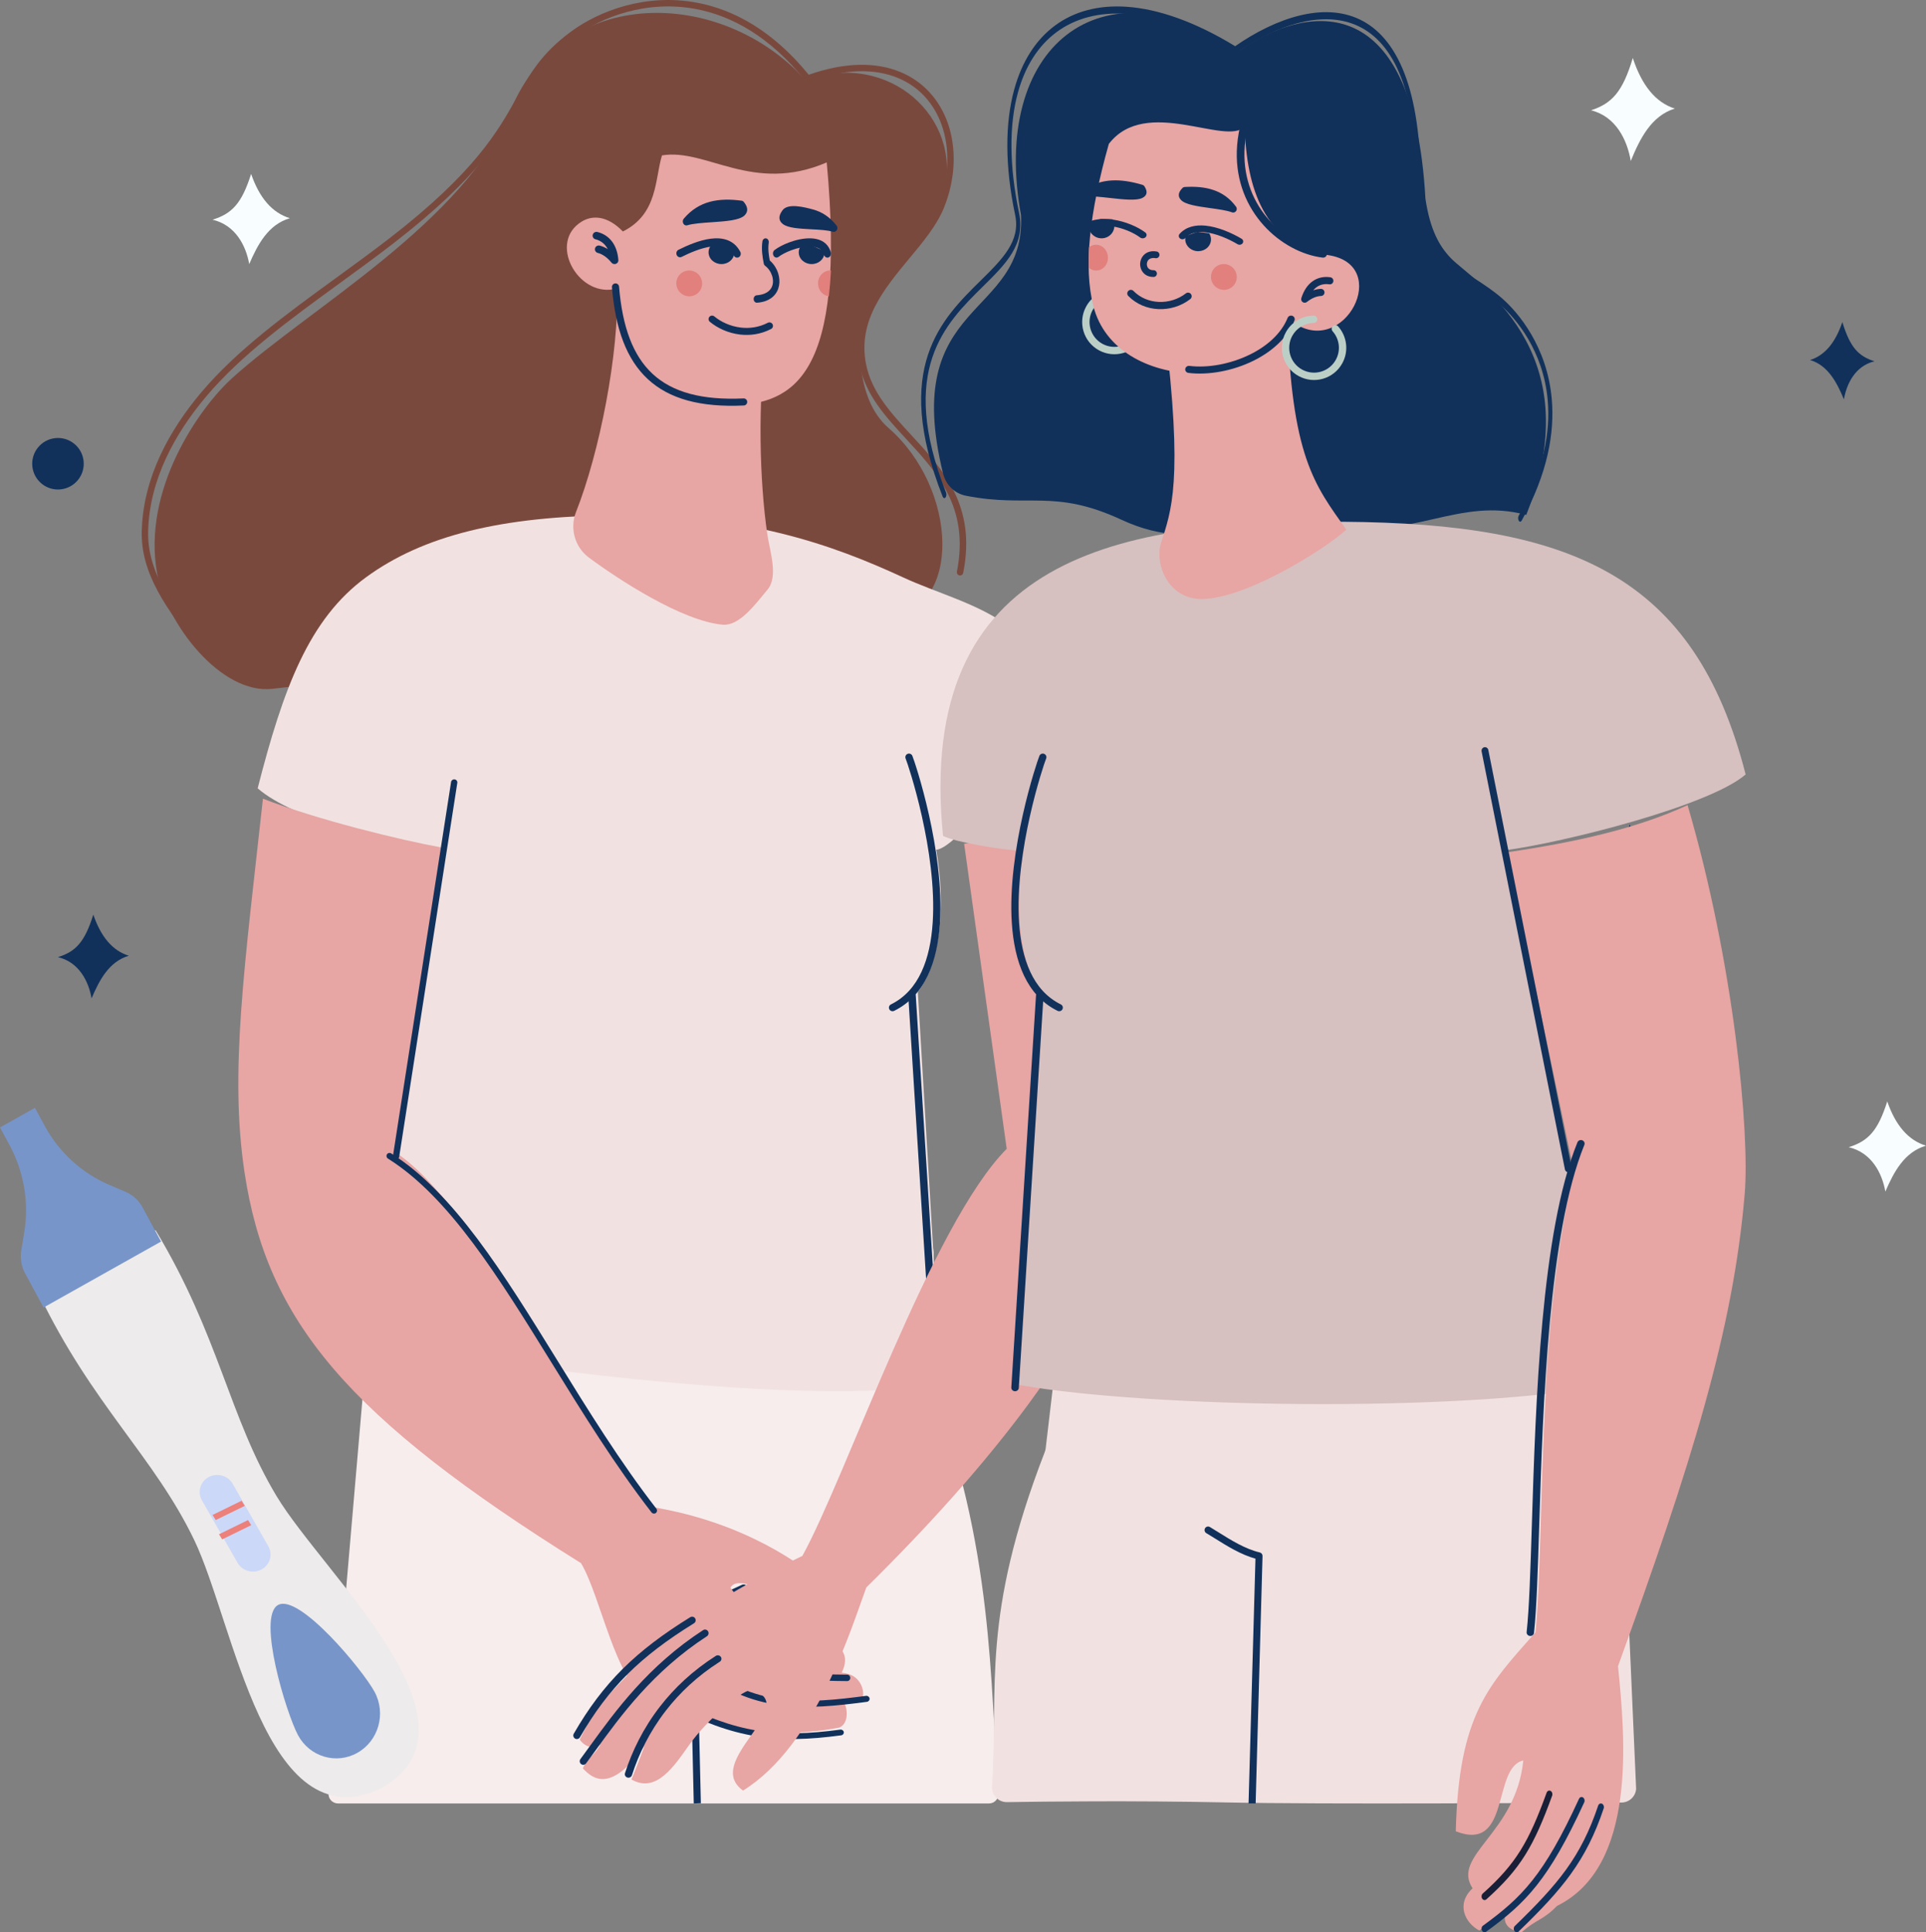
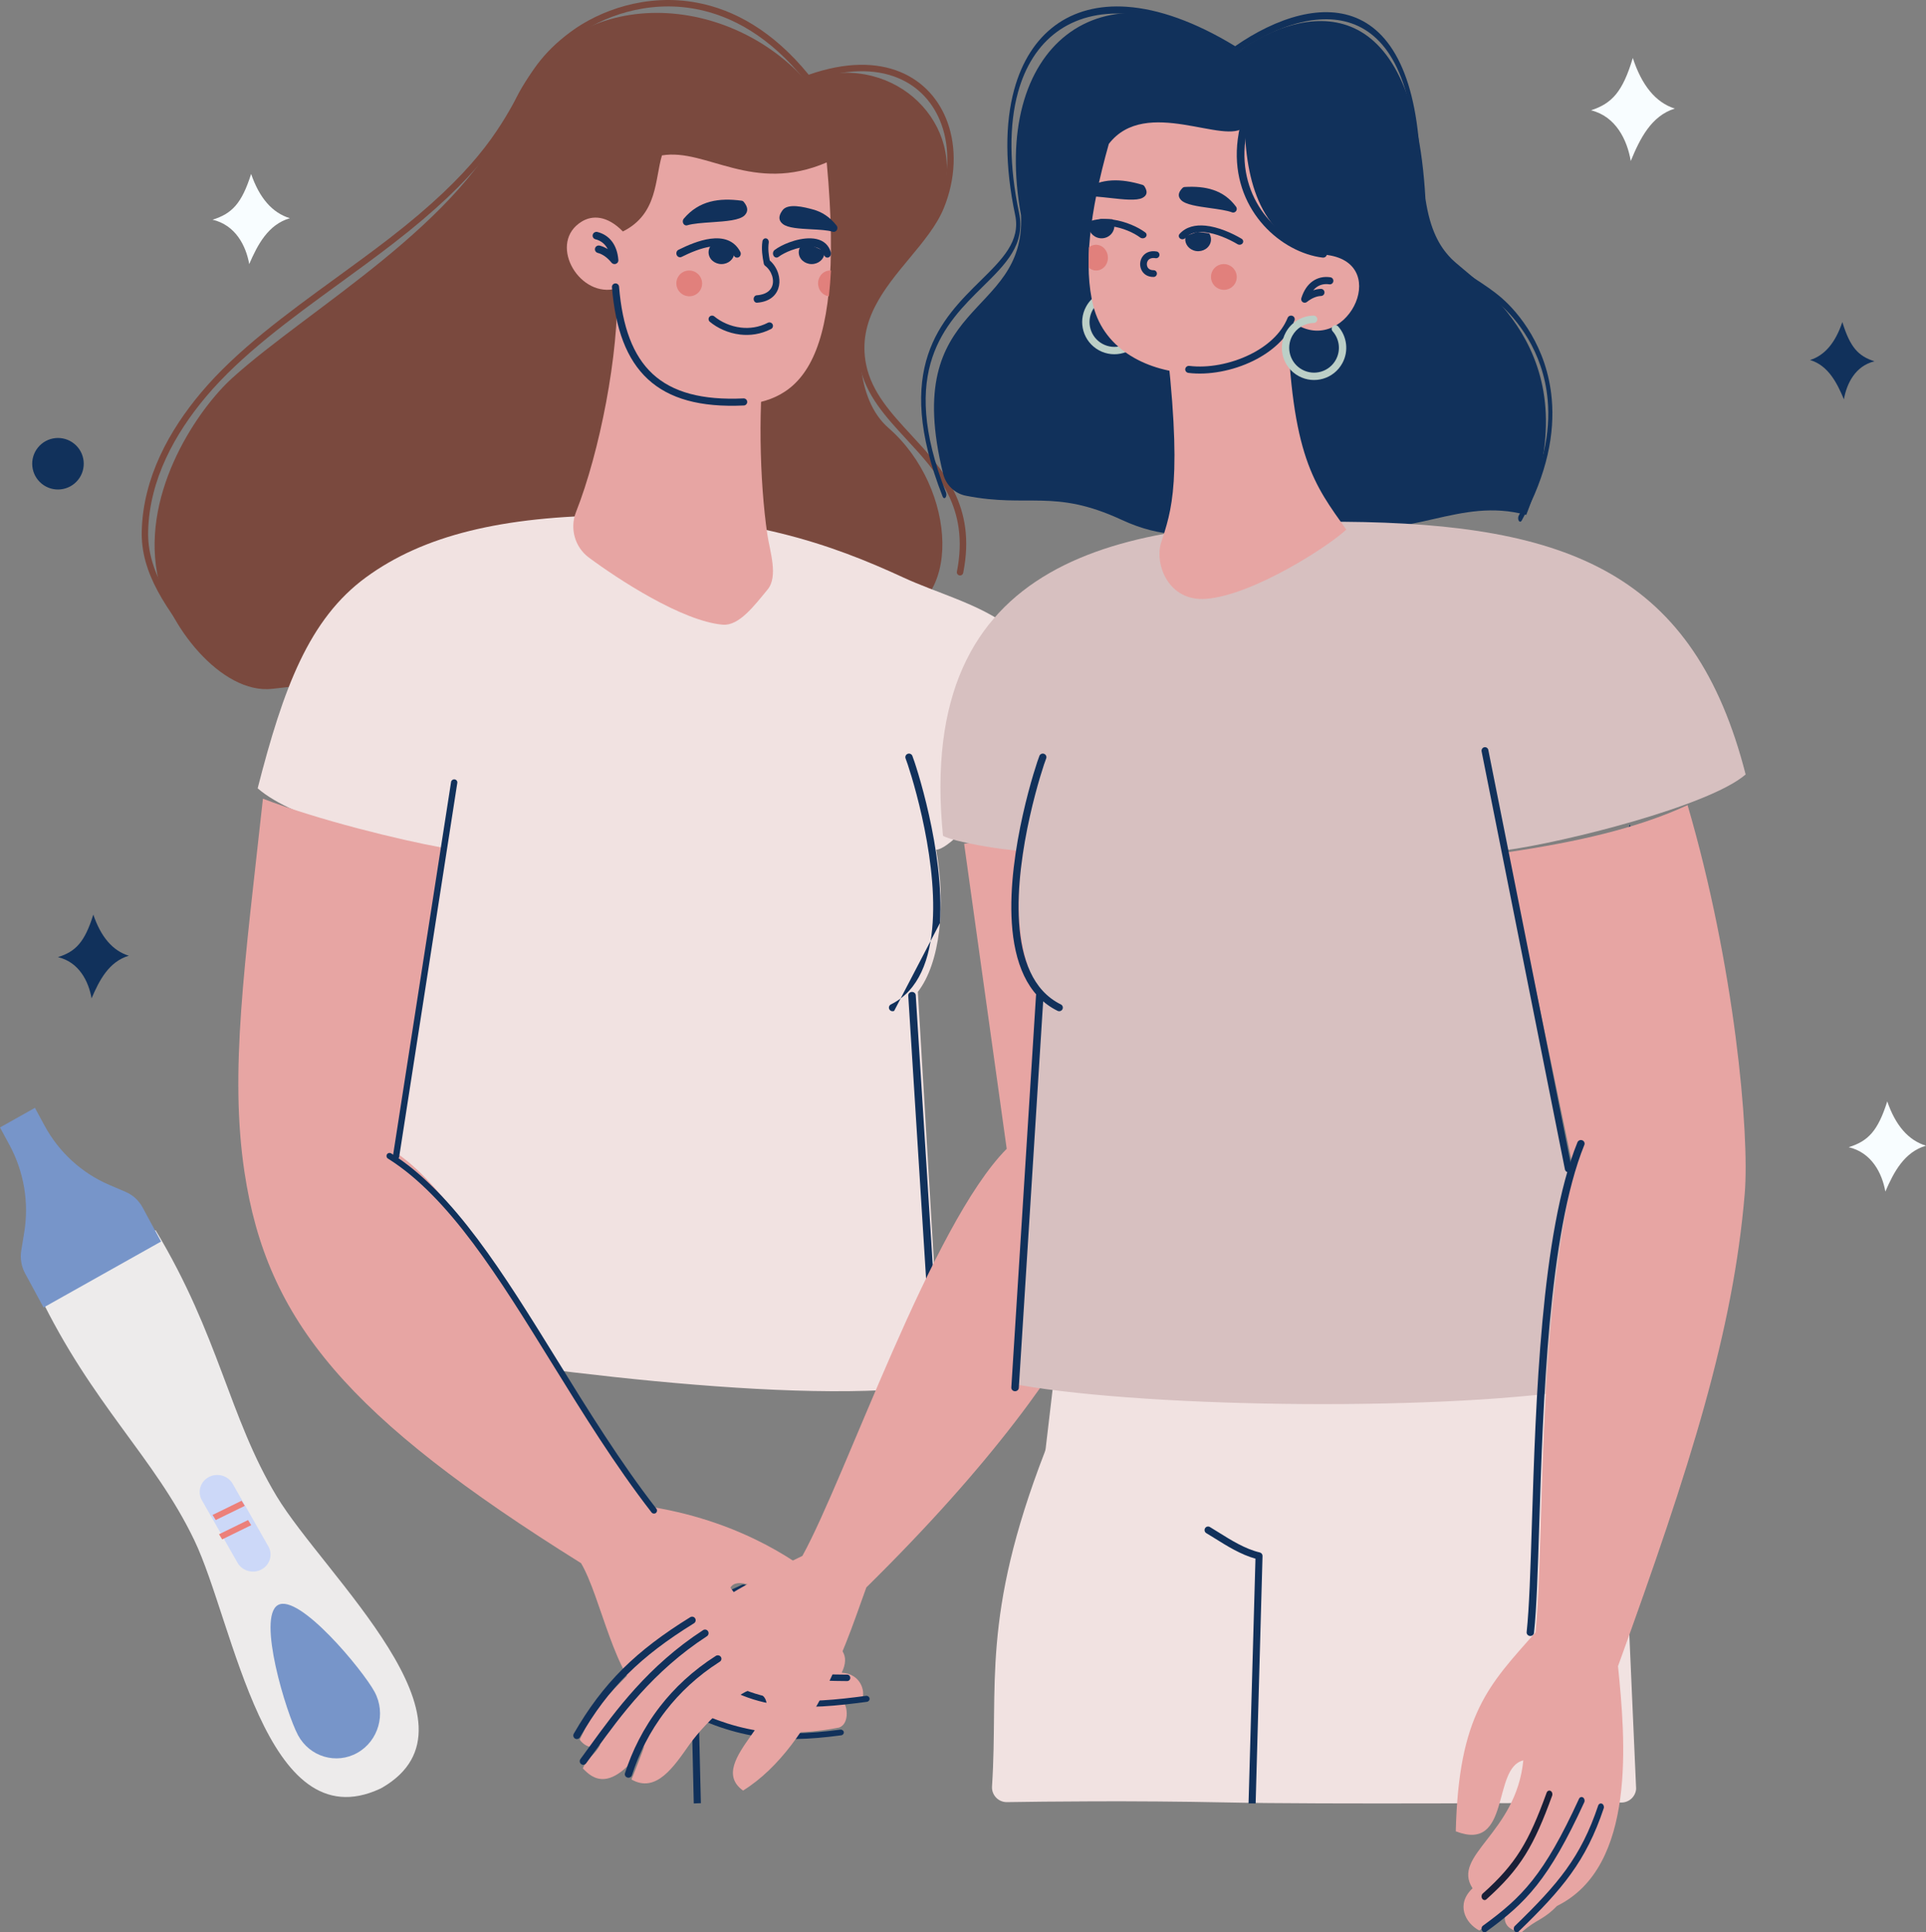
<svg xmlns="http://www.w3.org/2000/svg" xmlns:xlink="http://www.w3.org/1999/xlink" width="299px" height="300px" viewBox="0 0 299 300" version="1.1">
  <rect x="0" y="0" width="299" height="300" fill="#808080" stroke="none" />
  <defs>
    <path d="M0 0L128 0L128 102L0 102L0 0Z" id="path_1" />
    <path d="M0 0L16 0L16 21L0 21L0 0Z" id="path_2" />
    <path d="M0 0L25 0L25 31L0 31L0 0Z" id="path_3" />
    <clipPath id="mask_1">
      <use xlink:href="#path_1" />
    </clipPath>
    <clipPath id="mask_2">
      <use xlink:href="#path_2" />
    </clipPath>
    <clipPath id="mask_3">
      <use xlink:href="#path_3" />
    </clipPath>
  </defs>
  <g id="Group-156">
    <path d="M259 135.619C255.998 134.615 254.469 132.936 253.016 128C251.743 131.955 249.766 134.471 247 135.369C250.37 136.42 252.006 139.765 253.31 143C253.818 139.928 255.448 136.508 259 135.619" id="Fill-1" fill="#11315B" fill-rule="evenodd" stroke="none" />
    <path d="M125.032 12.403C111.91 -2.037 87.345 -2.265 79.368 16.913C72.033 34.549 48.132 47.775 36.066 58.68C30.88 63.366 22.059 76.052 24.382 88.958C25.8 96.842 34.332 107.894 42.321 106.942L137.713 96.044C149.578 94.632 148.66 75.805 137.959 66.467C135.364 64.201 134.035 60.735 133.613 56.566C133.13 51.8 134.339 48.88 136.054 45.562C137.718 42.345 144.76 36.684 146.536 29.776C149.465 18.389 138.072 7.763 125.032 12.403" id="Fill-3" fill="#7A493E" fill-rule="evenodd" stroke="none" />
    <g id="Group-7" transform="translate(22 0)">
      <path d="M0 0L128 0L128 102L0 102L0 0Z" id="Clip-6" fill="none" fill-rule="evenodd" stroke="none" />
      <g clip-path="url(#mask_1)">
        <path d="M10.397 101.182C10.572 101.396 10.54 101.711 10.327 101.887C10.114 102.062 9.799 102.03 9.624 101.816C3.593 94.421 -0.171 88.905 0.006 82.392C0.231 74.126 4.29 66.814 9.205 60.966C14.745 54.374 22.456 48.763 30.189 43.136C32.977 41.106 35.768 39.075 38.425 37.024C51.751 26.735 55.34 20.302 58.231 15.121C60.306 11.402 62.029 8.314 66.624 4.919C71.004 1.682 78.264 -1.079 86.212 0.418C91.915 1.493 97.968 4.755 103.549 11.603C109.331 9.575 114.089 9.67 117.718 11.153C119.529 11.893 121.06 12.979 122.298 14.321C123.531 15.659 124.469 17.248 125.1 18.998C126.525 22.952 126.381 27.735 124.53 32.292C123.435 34.988 121.347 37.502 119.181 40.11C115.276 44.811 111.109 49.827 112.452 56.566C113.31 60.874 116.336 64.152 119.47 67.545C124.408 72.895 129.605 78.523 127.532 88.942C127.479 89.213 127.216 89.389 126.945 89.335C126.675 89.281 126.499 89.018 126.553 88.746C128.527 78.823 123.509 73.388 118.739 68.222C115.507 64.721 112.385 61.339 111.473 56.762C110.037 49.559 114.363 44.351 118.416 39.471C120.529 36.928 122.565 34.476 123.605 31.916C125.363 27.587 125.506 23.062 124.164 19.334C123.577 17.709 122.708 16.234 121.568 14.998C120.431 13.765 119.018 12.764 117.343 12.08C113.862 10.659 109.245 10.603 103.579 12.651C103.379 12.736 103.138 12.682 102.995 12.504C97.521 5.68 91.596 2.449 86.028 1.4C78.395 -0.037 71.422 2.615 67.213 5.725C62.796 8.989 61.12 11.993 59.102 15.61C56.166 20.869 52.524 27.398 39.033 37.814C36.321 39.909 33.546 41.928 30.775 43.945C23.086 49.541 15.419 55.121 9.966 61.608C5.175 67.309 1.219 74.416 1.001 82.415C0.83 88.702 4.534 93.993 10.397 101.182" id="Fill-5" fill="#7A493E" fill-rule="evenodd" stroke="none" />
      </g>
    </g>
-     <path d="M51.005 278.414L56.356 216.209C61.06 185.11 93.219 130.486 139.033 182.602C145.368 189.809 141.822 174.538 144.938 194.439L144.155 213.876C154.407 240.203 153.646 261.561 154.995 278.423C155.063 279.275 154.391 280 153.529 280L52.474 280C51.611 280 50.932 279.267 51.005 278.414" id="Fill-8" fill="#F7EDED" fill-rule="evenodd" stroke="none" />
    <path d="M108.812 279.956C108.812 279.956 108.146 279.982 107.703 280L107 249.412C106.998 249.208 107.181 249.038 107.426 248.997L107.426 248.997C109.683 248.619 111.938 247.565 113.807 246.69C114.323 246.447 114.813 246.219 115.185 246.054C115.446 245.94 115.779 246.012 115.928 246.217C116.077 246.422 115.987 246.68 115.725 246.796C115.244 247.008 114.818 247.208 114.37 247.418C112.543 248.272 110.363 249.292 108.089 249.748L108.802 279.808L108.812 279.956Z" id="Fill-10" fill="#11315B" fill-rule="evenodd" stroke="none" />
    <path d="M145.341 131.927C148.781 131.812 161.138 114.829 162.848 113.892C164.629 96.025 150.375 94.352 140.241 89.662C129.05 84.483 115.908 79.85 95.547 80.004C77.894 80.137 65.7 83.138 56.831 89.623C47.962 96.107 43.977 106.858 40 122.392C45.678 127.311 59.789 130.628 68.838 131.833L58.7 188.334L56.797 208.429C78.581 212.129 124.867 218.581 146.12 214.905L142.49 153.996C145.985 149.472 146.868 140.558 145.341 131.927" id="Fill-12" fill="#F1E2E1" fill-rule="evenodd" stroke="none" />
-     <path d="M138.817 156.941C138.538 157.079 138.198 156.967 138.06 156.69C137.92 156.414 138.034 156.078 138.313 155.941C142.69 153.784 144.426 148.851 144.794 143.241C145.515 132.245 141.007 118.753 140.594 117.773C140.474 117.488 140.61 117.161 140.898 117.042C141.186 116.925 141.516 117.06 141.635 117.344C142.058 118.344 146.655 132.103 145.921 143.312C145.528 149.289 143.628 154.57 138.817 156.941" id="Fill-14" fill="#11315B" fill-rule="evenodd" stroke="none" />
+     <path d="M138.817 156.941C138.538 157.079 138.198 156.967 138.06 156.69C137.92 156.414 138.034 156.078 138.313 155.941C142.69 153.784 144.426 148.851 144.794 143.241C145.515 132.245 141.007 118.753 140.594 117.773C140.474 117.488 140.61 117.161 140.898 117.042C141.186 116.925 141.516 117.06 141.635 117.344C142.058 118.344 146.655 132.103 145.921 143.312" id="Fill-14" fill="#11315B" fill-rule="evenodd" stroke="none" />
    <path d="M141.001 154.585C140.982 154.28 141.227 154.019 141.548 154.001C141.869 153.983 142.145 154.215 142.164 154.52L145.999 215.415C146.018 215.719 145.773 215.981 145.452 215.999C145.131 216.017 144.856 215.784 144.837 215.479L141.001 154.585Z" id="Fill-16" fill="#11315B" fill-rule="evenodd" stroke="none" />
    <path d="M130.664 259.697C133.415 254.18 124.756 253.865 120.241 252.019C117.608 250.964 115.231 249.108 113.393 246.49C115.549 243.027 126.417 253.94 127.737 245.75C124.73 243.155 115.806 236.388 101.276 233.983C88.411 219.175 74.276 187.405 61.35 178.881L68.529 131.574C62.182 130.429 49.404 127.316 40.819 124C37.956 150.089 35.617 166.43 37.956 181.994C41.444 205.189 54.021 220.096 90.202 242.692C93.285 247.882 95.421 260.654 100.518 263.897C106.927 267.201 118.283 270.563 130.271 268.217C131.834 267.632 131.551 265.124 131.069 264.476C131.098 264.273 133.704 264.081 133.89 263.628C134.276 262.692 133.748 259.9 130.664 259.697" id="Fill-18" fill="#E7A5A3" fill-rule="evenodd" stroke="none" />
    <path d="M112.164 254.876C111.967 254.696 111.944 254.381 112.114 254.173C112.284 253.965 112.582 253.941 112.78 254.121C115.336 256.45 117.419 257.907 120.142 258.783C122.888 259.668 126.31 259.974 131.53 259.999C131.792 260.001 132.002 260.227 132 260.504C131.998 260.78 131.784 261.002 131.523 261C126.21 260.974 122.711 260.656 119.868 259.741C117 258.818 114.823 257.3 112.164 254.876" id="Fill-20" fill="#11315B" fill-rule="evenodd" stroke="none" />
    <path d="M108.16 258.818C107.961 258.645 107.945 258.348 108.125 258.155C108.305 257.963 108.612 257.947 108.811 258.121C112.847 261.643 116.943 263.24 121.167 263.805C125.425 264.375 129.836 263.903 134.45 263.292C134.715 263.257 134.96 263.437 134.995 263.693C135.032 263.949 134.846 264.185 134.581 264.221C129.893 264.841 125.407 265.32 121.035 264.735C116.629 264.146 112.361 262.483 108.16 258.818" id="Fill-22" fill="#11315B" fill-rule="evenodd" stroke="none" />
    <path d="M104.245 264.837C104.015 264.717 103.932 264.444 104.061 264.228C104.19 264.013 104.482 263.936 104.712 264.057C109.516 266.573 113.498 268.023 117.499 268.677C121.499 269.332 125.539 269.195 130.455 268.536C130.717 268.502 130.958 268.672 130.995 268.917C131.032 269.162 130.85 269.388 130.588 269.422C125.577 270.094 121.448 270.232 117.334 269.558C113.222 268.885 109.145 267.404 104.245 264.837" id="Fill-24" fill="#11315B" fill-rule="evenodd" stroke="none" />
    <path d="M70.027 121.403C70.068 121.144 70.318 120.966 70.584 121.006C70.852 121.045 71.035 121.288 70.994 121.547L61.973 179.597C61.932 179.856 61.682 180.034 61.415 179.994C61.148 179.955 60.965 179.712 61.006 179.453L70.027 121.403Z" id="Fill-26" fill="#11315B" fill-rule="evenodd" stroke="none" />
    <path d="M60.223 179.876C60.001 179.737 59.933 179.445 60.072 179.223C60.21 179.001 60.503 178.933 60.725 179.072C70.403 185.138 78.165 197.695 86.48 211.143C91.284 218.915 96.274 226.986 101.901 234.238C102.061 234.444 102.023 234.741 101.817 234.901C101.61 235.061 101.313 235.023 101.153 234.816C95.484 227.51 90.485 219.424 85.672 211.639C77.419 198.288 69.713 185.823 60.223 179.876" id="Fill-28" fill="#11315B" fill-rule="evenodd" stroke="none" />
    <path d="M90 270.063C91.26 267.508 92.379 265.383 94.322 263.309C102.558 254.518 109.38 248.783 124.565 241.566C131.36 229.256 144.611 190.104 156.285 178.363L149.675 131.008C157.926 129.847 175.155 123.358 174.963 129.833C182.062 152.165 185.864 149.593 180.411 172.101C176.786 187.067 173.407 208.107 134.494 246.462C132.159 252.724 126.722 270.925 115.356 278C109.021 273.453 124.369 265.1 116.925 262.386C115.631 261.913 109.801 266.941 106.998 270.9C104.68 274.172 101.89 278.495 98.027 276.273C98.246 275.814 99.524 272.561 100.053 271.064C94.811 278.463 92.014 276.184 90.482 274.55C91.195 272.857 92.497 272.353 93.206 270.821C91.954 271.856 90.441 270.851 90 270.063" id="Fill-30" fill="#E7A5A3" fill-rule="evenodd" stroke="none" />
    <path d="M97.499 275.458C97.506 275.462 97.514 275.466 97.521 275.47C97.476 275.564 97.465 275.57 97.499 275.458" id="Fill-32" fill="#E79067" fill-rule="evenodd" stroke="none" />
    <path d="M109.745 254.038C110.001 253.872 110.077 253.524 109.915 253.261C109.752 252.999 109.413 252.921 109.157 253.087C100.612 258.641 95.526 265.65 91.608 271.051C91.066 271.799 90.545 272.517 90.111 273.101C89.929 273.347 89.975 273.699 90.217 273.886C90.457 274.073 90.801 274.025 90.983 273.778C91.516 273.059 91.993 272.403 92.488 271.719C96.351 266.395 101.366 259.484 109.745 254.038" id="Fill-34" fill="#11315B" fill-rule="evenodd" stroke="none" />
    <path d="M111.747 257.99C112.007 257.825 112.078 257.49 111.906 257.242C111.734 256.994 111.384 256.925 111.124 257.09C107.513 259.391 104.671 262.094 102.457 264.954C99.853 268.319 98.118 271.9 97.025 275.302C96.934 275.587 97.101 275.888 97.398 275.976C97.696 276.064 98.011 275.903 98.103 275.619C99.163 272.322 100.842 268.853 103.363 265.597C105.503 262.831 108.253 260.217 111.747 257.99" id="Fill-36" fill="#11315B" fill-rule="evenodd" stroke="none" />
    <path d="M107.737 252.025C107.997 251.864 108.078 251.523 107.917 251.262C107.757 251.003 107.417 250.922 107.157 251.083C102.943 253.687 99.56 256.234 96.662 259.117C93.76 262.003 91.346 265.223 89.073 269.17C88.922 269.435 89.013 269.774 89.277 269.927C89.541 270.079 89.879 269.987 90.031 269.722C92.251 265.865 94.608 262.72 97.441 259.903C100.278 257.082 103.597 254.584 107.737 252.025" id="Fill-38" fill="#11315B" fill-rule="evenodd" stroke="none" />
    <path d="M192.507 7.792C170.816 -6.624 153.722 7.344 158.511 33.421C159.208 49.633 139.672 46.278 146.419 73.566C146.842 75.274 148.202 76.621 149.94 76.964C159.682 78.89 163.615 75.831 174.13 80.707C186.761 86.564 193.523 79.04 207.178 81.623C219.122 83.882 226.516 77.116 236.937 79.945C247.214 54.165 228.615 43.609 225.231 40.077C223.446 38.215 222.014 35.682 221.291 30.855C219.39 -3.136 201.841 1.299 192.507 7.792" id="Fill-40" fill="#11315B" fill-rule="evenodd" stroke="none" />
    <path d="M235.77 80.066C235.648 80.285 235.653 80.635 235.779 80.846C235.906 81.057 236.108 81.051 236.23 80.83C240.291 73.469 241.355 67.157 240.903 61.978C240.186 53.755 235.648 48.48 233.211 46.339C231.856 45.149 230.393 44.195 228.954 43.257C224.623 40.434 220.502 37.748 220.55 29.128C220.594 21.386 219.657 15.621 218.048 11.435C216.343 7.003 213.893 4.351 211.057 3.004C208.247 1.669 205.061 1.621 201.851 2.388C198.364 3.222 194.845 5.018 191.751 7.172C185.48 3.351 179.808 1.392 174.937 1.053C170.516 0.746 166.752 1.774 163.794 3.958C160.806 6.164 158.638 9.547 157.443 13.925C156.021 19.134 155.986 25.727 157.598 33.388C158.451 37.441 155.608 40.241 152.25 43.55C146.164 49.546 138.48 57.116 146.341 77.099C146.44 77.351 146.637 77.417 146.783 77.246C146.928 77.075 146.965 76.733 146.867 76.48C139.395 57.485 146.744 50.245 152.565 44.509C156.177 40.952 159.233 37.941 158.196 33.011C156.647 25.644 156.67 19.341 158.02 14.395C159.146 10.27 161.202 7.071 164.045 4.973C166.917 2.853 170.589 1.855 174.913 2.155C179.75 2.492 185.397 4.453 191.653 8.283L191.653 8.283C191.723 8.326 191.803 8.326 191.877 8.274C194.956 6.115 198.465 4.311 201.937 3.482C205.071 2.732 208.171 2.776 210.891 4.067C213.584 5.347 215.906 7.856 217.517 12.045C219.059 16.055 219.956 21.616 219.914 29.12C219.861 38.51 224.186 41.329 228.73 44.291C230.154 45.218 231.6 46.161 232.925 47.325C235.257 49.373 239.598 54.399 240.273 62.139C240.697 67.011 239.669 72.998 235.77 80.066" id="Fill-42" fill="#11315B" fill-rule="evenodd" stroke="none" />
    <path d="M251.729 279.857C252.929 279.848 253.917 278.921 254 277.728L251.265 215.679C252.583 178.502 210.999 129.456 165.098 181.876C158.752 189.125 166.512 195.899 163.389 215.916L162.336 224.869C162.314 225.056 162.267 225.243 162.199 225.419C152.247 251.194 155.03 261.653 154.005 277.355C153.918 278.688 154.987 279.817 156.329 279.795C161.879 279.704 175.829 279.536 190.362 279.841C205.169 280.153 242.437 279.921 251.729 279.857" id="Fill-44" fill="#F1E2E1" fill-rule="evenodd" stroke="none" />
    <path d="M193.818 280C193.818 280 194.486 279.97 194.931 280L196 241.575C196.005 241.31 195.822 241.086 195.577 241.029L195.577 241.028C193.315 240.501 191.065 239.092 189.198 237.923C188.683 237.601 188.194 237.294 187.823 237.076C187.562 236.922 187.227 237.01 187.075 237.274C186.922 237.538 187.01 237.877 187.271 238.031C187.753 238.316 188.177 238.581 188.625 238.862C190.448 240.003 192.625 241.366 194.903 241.995L193.83 280L193.818 280Z" id="Fill-46" fill="#11315B" fill-rule="evenodd" stroke="none" />
    <path d="M158.891 132.11C155.458 131.995 148.102 130.706 146.394 129.77C142.06 86.204 174.152 80.749 208.575 81.008C243.804 81.274 263.062 89.196 271 120.239C265.334 125.154 242.698 130.811 233.669 132.015L245.341 188.471L247.239 215.433C225.504 219.131 179.319 218.694 158.114 215.021L161.736 154.161C158.248 149.64 157.368 140.733 158.891 132.11" id="Fill-48" fill="#D7C0C0" fill-rule="evenodd" stroke="none" />
    <path d="M164.183 156.941C164.462 157.079 164.802 156.967 164.94 156.69C165.08 156.414 164.966 156.078 164.687 155.941C160.31 153.784 158.574 148.851 158.206 143.241C157.485 132.245 161.993 118.753 162.406 117.773C162.526 117.488 162.39 117.161 162.103 117.042C161.814 116.925 161.484 117.06 161.365 117.344C160.942 118.344 156.345 132.103 157.079 143.312C157.472 149.289 159.372 154.57 164.183 156.941" id="Fill-50" fill="#11315B" fill-rule="evenodd" stroke="none" />
    <path d="M161.999 154.585C162.018 154.28 161.773 154.019 161.452 154.001C161.131 153.983 160.855 154.215 160.836 154.52L157.001 215.415C156.982 215.719 157.227 215.981 157.548 215.999C157.869 216.017 158.144 215.784 158.163 215.479L161.999 154.585Z" id="Fill-52" fill="#11315B" fill-rule="evenodd" stroke="none" />
    <path d="M199.834 48.918C197.484 45.134 180.409 47.614 180.781 50.639C183.761 74.892 181.799 79.36 180.245 84.304C179.227 87.539 181.348 93.433 187.236 92.975C194.554 92.405 206.319 84.769 209 82.22C204.063 75.252 200.442 70.903 199.834 48.918" id="Fill-54" fill="#E7A5A3" fill-rule="evenodd" stroke="none" />
    <path d="M172.94 46.141C173.256 46.138 173.508 45.879 173.504 45.564C173.5 45.248 173.242 44.996 172.927 45C172.023 45.013 171.161 45.268 170.417 45.716C169.674 46.164 169.046 46.809 168.613 47.601C167.289 50.024 168.18 53.061 170.602 54.386C171.813 55.048 173.177 55.157 174.404 54.797C175.632 54.438 176.724 53.609 177.386 52.397C177.897 51.462 178.081 50.43 177.968 49.438C177.853 48.426 177.432 47.456 176.737 46.675C176.526 46.439 176.165 46.418 175.929 46.628C175.693 46.838 175.671 47.2 175.882 47.436C176.418 48.039 176.743 48.785 176.832 49.563C176.919 50.333 176.777 51.13 176.383 51.851C175.873 52.785 175.032 53.424 174.086 53.701C173.138 53.979 172.084 53.895 171.149 53.384C169.28 52.361 168.594 50.018 169.616 48.147C169.948 47.54 170.433 47.044 171.008 46.696C171.584 46.349 172.249 46.151 172.94 46.141" id="Fill-56" fill="#BCCFC7" fill-rule="evenodd" stroke="none" />
    <path d="M200.599 49.936C208.664 55.889 216.298 41.019 206.092 39.595C196.264 37.983 193.483 29.107 193.235 19.655C190.348 22.747 177.891 14.851 172.138 22.342C169.093 33.15 168.211 41.483 169.724 47.481C173.226 61.371 197.212 60.788 200.599 49.936" id="Fill-58" fill="#E7A5A3" fill-rule="evenodd" stroke="none" />
    <path d="M205.334 39.996C205.659 40.034 205.955 39.808 205.996 39.49C206.035 39.172 205.804 38.883 205.478 38.843C205.127 38.8 204.759 38.735 204.378 38.647C201.434 37.973 198.38 36.062 196.206 33.169C194.027 30.268 192.738 26.38 193.333 21.756C193.418 21.103 193.543 20.422 193.712 19.715C193.787 19.401 193.588 19.088 193.268 19.015C192.947 18.943 192.628 19.137 192.553 19.451C192.379 20.175 192.248 20.897 192.155 21.614C191.517 26.566 192.905 30.739 195.246 33.857C197.594 36.982 200.906 39.048 204.107 39.781C204.506 39.873 204.916 39.944 205.334 39.996" id="Fill-60" fill="#11315B" fill-rule="evenodd" stroke="none" />
    <path d="M169.056 38.397C169.003 39.49 168.988 40.54 169.01 41.547C169.159 41.679 169.329 41.788 169.518 41.867C170.467 42.262 171.526 41.747 171.882 40.715C172.239 39.685 171.759 38.528 170.809 38.133C170.198 37.878 169.541 38.002 169.056 38.397" id="Fill-62" fill="#E1807C" fill-rule="evenodd" stroke="none" />
    <path d="M190.703 41.133C189.669 40.738 188.516 41.253 188.128 42.284C187.74 43.316 188.263 44.472 189.297 44.867C190.33 45.262 191.483 44.747 191.871 43.716C192.26 42.685 191.737 41.529 190.703 41.133" id="Fill-64" fill="#E1807C" fill-rule="evenodd" stroke="none" />
    <path d="M179.395 40.083C179.678 40.13 179.945 39.937 179.993 39.65C180.04 39.363 179.848 39.092 179.566 39.044C178.491 38.861 177.742 39.267 177.338 39.88C177.144 40.172 177.033 40.508 177.007 40.849C176.979 41.187 177.035 41.534 177.175 41.849C177.466 42.508 178.104 43.015 179.09 43C179.376 42.996 179.605 42.758 179.602 42.468C179.599 42.178 179.364 41.946 179.077 41.949C178.572 41.957 178.257 41.724 178.123 41.42C178.057 41.271 178.031 41.101 178.044 40.931C178.057 40.764 178.109 40.601 178.2 40.465C178.395 40.169 178.791 39.98 179.395 40.083" id="Fill-66" fill="#11315B" fill-rule="evenodd" stroke="none" />
    <path d="M168.251 29.525C169.601 28.561 171.047 28.105 172.583 28.016C174.095 27.929 175.679 28.199 177.34 28.691C177.498 28.737 177.621 28.839 177.689 28.964C178.221 29.809 178.04 30.362 177.376 30.714C176.466 31.198 174.414 30.97 172.362 30.742C170.947 30.584 169.532 30.427 168.652 30.505C168.324 30.534 168.033 30.315 168.003 30.017C167.982 29.817 168.083 29.633 168.251 29.525" id="Fill-68" fill="#11315B" fill-rule="evenodd" stroke="none" />
-     <path d="M184.785 46.433C185.028 46.242 185.072 45.891 184.882 45.647C184.691 45.404 184.339 45.361 184.096 45.551C182.899 46.484 181.366 46.946 179.857 46.872C178.431 46.803 177.029 46.253 175.96 45.168C175.743 44.947 175.388 44.944 175.168 45.161C174.947 45.378 174.944 45.733 175.161 45.953C176.44 47.251 178.109 47.909 179.804 47.991C181.574 48.077 183.374 47.533 184.785 46.433" id="Fill-70" fill="#11315B" fill-rule="evenodd" stroke="none" />
    <path d="M183.551 29.212C183.645 29.108 183.777 29.04 183.926 29.032C185.541 28.936 187.034 29.045 188.37 29.499C189.724 29.959 190.901 30.765 191.861 32.057C191.991 32.209 192.038 32.426 191.966 32.628C191.861 32.922 191.542 33.073 191.254 32.965C190.475 32.67 189.169 32.489 187.863 32.307C185.959 32.042 184.056 31.778 183.366 31.071C182.858 30.551 182.842 29.945 183.551 29.212" id="Fill-72" fill="#11315B" fill-rule="evenodd" stroke="none" />
    <path d="M192.129 37.916C192.388 38.071 192.737 38.005 192.908 37.77C193.078 37.535 193.006 37.22 192.746 37.065C191.267 36.185 189.115 35.226 187.134 35.035C185.586 34.887 184.134 35.193 183.126 36.316C182.93 36.535 182.967 36.856 183.208 37.034C183.449 37.211 183.804 37.178 184 36.959C184.725 36.151 185.824 35.936 187.015 36.05C188.796 36.221 190.764 37.104 192.129 37.916" id="Fill-74" fill="#11315B" fill-rule="evenodd" stroke="none" />
    <path d="M185.856 36L184.077 36.648C183.792 37.566 184.323 38.536 185.297 38.878C186.331 39.241 187.484 38.768 187.872 37.82C188.087 37.297 188.029 36.711 187.715 36.228L185.856 36Z" id="Fill-76" fill="#11315B" fill-rule="evenodd" stroke="none" />
    <path d="M176.998 36.873C177.251 37.061 177.634 37.038 177.852 36.819C178.071 36.601 178.044 36.272 177.791 36.083C176.649 35.229 174.752 34.385 172.803 34.102C171.228 33.873 169.604 34.003 168.272 34.767C167.993 34.926 167.916 35.251 168.101 35.491C168.286 35.731 168.662 35.798 168.941 35.638C169.986 35.04 171.304 34.944 172.603 35.133C174.328 35.382 175.997 36.123 176.998 36.873" id="Fill-78" fill="#11315B" fill-rule="evenodd" stroke="none" />
    <path d="M170.881 34L169.076 34.498C168.792 35.474 169.323 36.506 170.297 36.87C171.331 37.257 172.484 36.753 172.872 35.745C173.086 35.188 173.029 34.565 172.716 34.051L170.881 34Z" id="Fill-80" fill="#11315B" fill-rule="evenodd" stroke="none" />
    <path d="M206.371 44.143C206.671 44.187 206.951 43.978 206.994 43.675C207.038 43.373 206.831 43.092 206.531 43.048C205.547 42.9 204.569 43.086 203.734 43.696C203.015 44.221 202.416 45.057 202.033 46.261C201.971 46.434 201.995 46.633 202.116 46.788C202.302 47.028 202.646 47.071 202.885 46.883C203.277 46.574 203.658 46.348 204.024 46.196C204.397 46.042 204.754 45.964 205.089 45.953C205.392 45.944 205.63 45.689 205.62 45.384C205.61 45.08 205.357 44.84 205.055 44.85C204.671 44.863 204.274 44.935 203.867 45.077C204.026 44.885 204.198 44.724 204.378 44.592C204.963 44.165 205.661 44.036 206.371 44.143" id="Fill-82" fill="#11315B" fill-rule="evenodd" stroke="none" />
    <path d="M200.962 49.746C201.075 49.464 200.929 49.146 200.635 49.037C200.341 48.928 200.011 49.068 199.897 49.35C198.903 51.812 196.683 53.748 194.049 55.043C191.041 56.524 187.512 57.165 184.642 56.808C184.33 56.771 184.044 56.983 184.005 57.284C183.965 57.584 184.186 57.858 184.499 57.896C187.583 58.279 191.361 57.597 194.568 56.019C197.433 54.609 199.857 52.481 200.962 49.746" id="Fill-84" fill="#11315B" fill-rule="evenodd" stroke="none" />
    <path d="M203.94 50.141C204.256 50.138 204.508 49.879 204.504 49.564C204.5 49.248 204.242 48.996 203.927 49C203.023 49.013 202.161 49.268 201.417 49.716C200.674 50.164 200.046 50.809 199.613 51.601C198.289 54.024 199.18 57.061 201.602 58.386C202.813 59.048 204.177 59.157 205.404 58.797C206.632 58.438 207.724 57.609 208.386 56.397C208.897 55.462 209.081 54.43 208.968 53.438C208.853 52.426 208.432 51.456 207.737 50.675C207.526 50.439 207.164 50.418 206.929 50.628C206.693 50.838 206.671 51.2 206.882 51.436C207.418 52.039 207.743 52.786 207.832 53.564C207.919 54.333 207.777 55.13 207.383 55.851C206.873 56.785 206.032 57.424 205.086 57.701C204.138 57.979 203.084 57.895 202.149 57.384C200.28 56.362 199.594 54.018 200.616 52.147C200.948 51.54 201.433 51.044 202.008 50.697C202.584 50.349 203.249 50.151 203.94 50.141" id="Fill-86" fill="#BCCFC7" fill-rule="evenodd" stroke="none" />
    <path d="M228.608 293.173C225.257 288.044 235.354 284.697 236.485 273.317C231.586 274.44 234.622 287.674 226 284.326C226.45 266.041 231.207 261.574 238.382 253.426C239.86 237.628 238.427 209.15 244.293 181.717L233.979 132.325C244.66 130.744 254.038 128.664 261.986 125C269.256 149.826 271.644 175.971 270.857 185.336C269.067 206.624 262.52 227.429 251.185 258.69C252.334 269.991 254.11 289.805 241.719 295.909C239.464 298.208 238.588 297.902 236.229 300C234.056 299.711 233.124 298.445 233.859 296.805C232.429 298.012 231.256 298.47 229.658 299.728C227.451 298.573 225.973 295.634 228.608 293.173" id="Fill-88" fill="#E7A5A3" fill-rule="evenodd" stroke="none" />
    <g id="Group-92" transform="translate(230 279)">
      <path d="M0 0L16 0L16 21L0 21L0 0Z" id="Clip-91" fill="none" fill-rule="evenodd" stroke="none" />
      <g clip-path="url(#mask_2)">
        <path d="M15.945 0.819C16.066 0.555 15.982 0.22 15.757 0.071C15.532 -0.078 15.251 0.015 15.13 0.279C12.403 6.217 10.188 10.043 7.899 12.932C5.618 15.811 3.25 17.773 0.217 19.981C-3.28631e-05 20.137 -0.065 20.474 0.071 20.734C0.207 20.994 0.493 21.078 0.708 20.922C3.806 18.667 6.229 16.658 8.579 13.691C10.921 10.735 13.178 6.842 15.945 0.819" id="Fill-90" fill="#11315B" fill-rule="evenodd" stroke="none" />
      </g>
    </g>
    <path d="M240.962 278.789C241.064 278.509 240.955 278.178 240.719 278.051C240.483 277.923 240.209 278.046 240.107 278.326C238.718 282.148 237.528 284.914 236.043 287.293C234.56 289.669 232.771 291.679 230.182 293.993C229.979 294.175 229.94 294.524 230.096 294.772C230.251 295.021 230.544 295.074 230.747 294.892C233.408 292.513 235.252 290.439 236.791 287.973C238.327 285.513 239.546 282.683 240.962 278.789" id="Fill-93" fill="#191F37" fill-rule="evenodd" stroke="none" />
    <path d="M248.968 280.756C249.061 280.477 248.944 280.157 248.705 280.042C248.467 279.926 248.197 280.058 248.104 280.338C246.767 284.324 245.212 287.368 243.161 290.219C241.096 293.088 238.523 295.773 235.165 299.029C234.969 299.219 234.944 299.563 235.11 299.798C235.274 300.032 235.567 300.068 235.762 299.878C239.161 296.583 241.769 293.86 243.873 290.935C245.99 287.994 247.593 284.858 248.968 280.756" id="Fill-95" fill="#11315B" fill-rule="evenodd" stroke="none" />
    <path d="M231.055 116.443C230.996 116.144 230.715 115.95 230.427 116.011C230.138 116.072 229.952 116.365 230.011 116.664L242.945 181.557C243.004 181.856 243.285 182.05 243.573 181.989C243.862 181.928 244.048 181.635 243.989 181.336L231.055 116.443Z" id="Fill-97" fill="#11315B" fill-rule="evenodd" stroke="none" />
    <path d="M237.003 253.392C236.971 253.695 237.201 253.966 237.517 253.997C237.832 254.028 238.115 253.807 238.147 253.504C238.552 249.745 238.741 243.731 238.965 236.586C239.55 217.916 240.378 191.497 245.961 177.75C246.075 177.466 245.928 177.147 245.633 177.037C245.337 176.927 245.004 177.069 244.889 177.353C239.234 191.273 238.404 217.805 237.816 236.556C237.593 243.669 237.406 249.658 237.003 253.392" id="Fill-99" fill="#11315B" fill-rule="evenodd" stroke="none" />
    <path d="M247 17.126C250.253 16.056 251.908 14.265 253.483 9C254.862 13.219 257.004 15.902 260 16.86C256.35 17.982 254.578 21.549 253.165 25C252.614 21.723 250.848 18.074 247 17.126" id="Fill-101" fill="#F8FDFF" fill-rule="evenodd" stroke="none" />
    <path d="M291 56.095C288.498 55.292 287.225 53.949 286.013 50C284.952 53.164 283.305 55.176 281 55.895C283.808 56.736 285.171 59.412 286.258 62C286.681 59.543 288.04 56.806 291 56.095" id="Fill-103" fill="#11315B" fill-rule="evenodd" stroke="none" />
    <path d="M33 34.111C36.002 33.174 37.531 31.607 38.984 27C40.258 30.692 42.234 33.039 45 33.878C41.63 34.859 39.995 37.981 38.691 41C38.182 38.133 36.552 34.941 33 34.111" id="Fill-105" fill="#F8FDFF" fill-rule="evenodd" stroke="none" />
    <path d="M287 178.111C290.002 177.174 291.531 175.607 292.984 171C294.258 174.692 296.234 177.04 299 177.878C295.63 178.859 293.994 181.981 292.691 185C292.182 182.133 290.552 178.941 287 178.111" id="Fill-107" fill="#F8FDFF" fill-rule="evenodd" stroke="none" />
    <path d="M5.882 69.495C7.266 67.773 9.784 67.498 11.506 68.882C13.228 70.265 13.502 72.783 12.118 74.505C10.734 76.227 8.217 76.502 6.495 75.118C4.773 73.734 4.498 71.217 5.882 69.495" id="Fill-109" fill="#11315B" fill-rule="evenodd" stroke="none" />
    <path d="M9 148.603C11.752 147.733 13.153 146.278 14.486 142C15.653 145.428 17.464 147.608 20 148.386C16.91 149.297 15.411 152.197 14.217 155C13.751 152.338 12.256 149.373 9 148.603" id="Fill-111" fill="#11315B" fill-rule="evenodd" stroke="none" />
    <path d="M24.158 191L6 200.827C14.313 218.13 23.944 226.181 30.149 239.097C36.355 252.013 41.142 285.996 59.006 277.716L59.337 277.542C76.341 267.67 50.337 244.579 42.938 232.284C35.539 219.988 34.069 207.471 24.158 191" id="Fill-113" fill="#EDEBEB" fill-rule="evenodd" stroke="none" />
    <g id="Group-117" transform="translate(0 172)">
      <path d="M0 0L25 0L25 31L0 31L0 0Z" id="Clip-116" fill="none" fill-rule="evenodd" stroke="none" />
      <g clip-path="url(#mask_3)">
        <path d="M6.914 2.756L5.424 0L-7.70917e-05 3.046L1.49 5.802C3.723 9.933 4.523 14.71 3.759 19.362L3.303 22.144C3.102 23.365 3.312 24.62 3.898 25.705L6.762 31L25 20.759L22.138 15.464C21.551 14.379 20.622 13.527 19.501 13.047L16.951 11.955C12.684 10.128 9.148 6.887 6.914 2.756" id="Fill-115" fill="#7795C9" fill-rule="evenodd" stroke="none" />
      </g>
    </g>
    <path d="M32.411 229.326L32.411 229.326C31.095 230.027 30.613 231.64 31.337 232.912L36.88 242.636C37.605 243.907 39.274 244.375 40.589 243.674C41.905 242.973 42.388 241.36 41.663 240.089L36.12 230.364C35.395 229.092 33.727 228.625 32.411 229.326" id="Fill-118" fill="#CCD8F8" fill-rule="evenodd" stroke="none" />
    <path d="M38 233.794L33.492 236L33 235.206L37.508 233L38 233.794Z" id="Fill-120" fill="#EC807A" fill-rule="evenodd" stroke="none" />
    <path d="M39 236.794L34.492 239L34 238.206L38.508 236L39 236.794Z" id="Fill-122" fill="#EC807A" fill-rule="evenodd" stroke="none" />
    <path d="M12 186.806L9.783 188L2 174.194L4.217 173L12 186.806Z" id="Fill-124" fill="#7795C9" fill-rule="evenodd" stroke="none" />
    <path d="M58.156 262.684C56.347 259.318 46.437 247.34 43.154 249.194C39.87 251.048 44.456 266.033 46.265 269.399C48.075 272.764 52.203 273.989 55.486 272.135C58.77 270.28 59.965 266.049 58.156 262.684" id="Fill-126" fill="#7795C9" fill-rule="evenodd" stroke="none" />
    <path d="M118.908 53.096C116.488 50.731 100.537 41.696 95.804 44.552C96.125 54.895 93.061 70.3 89.427 79.481C88.422 82.02 89.233 84.942 91.421 86.567C95.947 89.928 105.87 96.421 112.182 96.988C114.734 97.218 117.114 94.007 119.16 91.534C120.867 89.47 119.507 85.602 119.12 82.946C117.905 74.595 117.624 62.54 118.908 53.096" id="Fill-128" fill="#E7A5A3" fill-rule="evenodd" stroke="none" />
    <path d="M102.766 24.128C101.647 27.831 102.143 33.213 96.701 35.938C94.245 33.421 91.948 33.405 90.325 34.391C85.07 37.581 89.598 45.924 95.234 44.91C96.23 57.532 102.51 63.506 113.866 62.967C122.972 62.533 131.455 58.767 128.345 25.217C116.851 30.149 109.642 22.971 102.766 24.128" id="Fill-130" fill="#E7A5A3" fill-rule="evenodd" stroke="none" />
    <path d="M115.425 61.857C115.729 61.843 115.986 62.079 115.999 62.382C116.013 62.685 115.777 62.942 115.472 62.955C108.74 63.269 103.898 61.933 100.584 58.875C97.275 55.821 95.535 51.085 95.002 44.594C94.978 44.29 95.206 44.026 95.51 44.002C95.814 43.978 96.08 44.205 96.105 44.508C96.615 50.72 98.245 55.219 101.333 58.069C104.418 60.916 109 62.156 115.425 61.857" id="Fill-132" fill="#11315B" fill-rule="evenodd" stroke="none" />
    <path d="M92.451 37.154C92.131 37.075 91.937 36.756 92.019 36.442C92.1 36.128 92.426 35.939 92.746 36.018C93.652 36.244 94.456 36.74 95.046 37.546C95.56 38.249 95.904 39.182 95.998 40.37C96.023 40.693 95.775 40.974 95.445 40.998C95.231 41.014 95.034 40.916 94.915 40.756C94.578 40.348 94.232 40.026 93.886 39.782C93.525 39.53 93.16 39.361 92.801 39.267C92.483 39.183 92.292 38.862 92.378 38.549C92.463 38.237 92.791 38.051 93.11 38.135C93.524 38.244 93.937 38.422 94.345 38.675C94.263 38.514 94.172 38.365 94.072 38.229C93.658 37.663 93.091 37.314 92.451 37.154" id="Fill-134" fill="#11315B" fill-rule="evenodd" stroke="none" />
    <path d="M128.678 46C128.817 44.759 128.924 43.429 129 42.005C128.869 41.995 128.734 42 128.599 42.02C127.574 42.178 126.867 43.194 127.021 44.291C127.15 45.214 127.849 45.9 128.678 46" id="Fill-136" fill="#E1807C" fill-rule="evenodd" stroke="none" />
    <path d="M106.703 42.02C107.795 41.864 108.814 42.623 108.977 43.716C109.142 44.81 108.39 45.822 107.298 45.979C106.205 46.137 105.187 45.377 105.022 44.284C104.859 43.191 105.611 42.177 106.703 42.02" id="Fill-138" fill="#E1807C" fill-rule="evenodd" stroke="none" />
    <path d="M110.195 49.956C109.964 49.764 109.934 49.422 110.128 49.193C110.323 48.964 110.668 48.935 110.898 49.127C111.916 49.976 113.381 50.666 115.009 50.859C116.351 51.017 117.803 50.834 119.198 50.113C119.467 49.974 119.798 50.078 119.938 50.344C120.078 50.611 119.973 50.94 119.705 51.078C118.095 51.909 116.424 52.122 114.88 51.939C113.032 51.72 111.361 50.93 110.195 49.956" id="Fill-140" fill="#11315B" fill-rule="evenodd" stroke="none" />
    <path d="M117.529 46.999C117.255 47.019 117.018 46.777 117.001 46.459C116.983 46.141 117.193 45.867 117.467 45.847C118.361 45.781 118.99 45.517 119.398 45.137C119.71 44.848 119.892 44.487 119.965 44.1C120.041 43.696 120.003 43.259 119.872 42.839C119.681 42.229 119.298 41.658 118.783 41.268C118.663 41.177 118.589 41.038 118.565 40.887C118.461 40.359 118.368 39.814 118.32 39.253C118.269 38.665 118.27 38.071 118.359 37.479C118.406 37.164 118.665 36.954 118.936 37.009C119.208 37.063 119.389 37.363 119.342 37.677C119.269 38.163 119.269 38.654 119.31 39.14C119.347 39.571 119.417 40.007 119.499 40.438C120.11 40.959 120.567 41.679 120.808 42.45C121.001 43.071 121.056 43.727 120.939 44.344C120.82 44.98 120.525 45.57 120.022 46.037C119.462 46.557 118.645 46.917 117.529 46.999" id="Fill-142" fill="#11315B" fill-rule="evenodd" stroke="none" />
    <path d="M129.87 35.018L129.87 35.018C128.819 33.675 127.589 32.896 126.21 32.522C124.863 32.156 122.226 31.467 121.429 32.718C120.784 33.624 120.906 34.282 121.529 34.777C122.321 35.406 124.126 35.502 125.931 35.598C127.21 35.665 128.488 35.733 129.261 35.975C129.565 36.07 129.886 35.889 129.976 35.57C130.033 35.373 129.986 35.167 129.87 35.018" id="Fill-144" fill="#11315B" fill-rule="evenodd" stroke="none" />
    <path d="M115.488 31.374C115.4 31.26 115.277 31.18 115.134 31.161C113.369 30.923 111.722 30.926 110.223 31.326C108.696 31.736 107.331 32.553 106.162 33.94C106.027 34.091 105.966 34.318 106.019 34.541C106.098 34.872 106.401 35.068 106.695 34.978C107.595 34.703 109.058 34.603 110.52 34.503C112.686 34.354 114.852 34.206 115.61 33.42C116.134 32.875 116.166 32.212 115.488 31.374" id="Fill-146" fill="#11315B" fill-rule="evenodd" stroke="none" />
    <path d="M105.813 39.886C105.528 40.028 105.188 39.896 105.054 39.592C104.92 39.288 105.043 38.926 105.329 38.784C106.708 38.097 108.56 37.29 110.301 37.064C112.183 36.819 113.938 37.233 114.926 39.094C115.082 39.387 114.984 39.757 114.709 39.922C114.435 40.086 114.086 39.983 113.931 39.69C113.23 38.368 111.894 38.087 110.439 38.276C108.842 38.483 107.109 39.24 105.813 39.886" id="Fill-148" fill="#11315B" fill-rule="evenodd" stroke="none" />
    <path d="M112.347 38.068L113.987 38.98C114.106 39.921 113.411 40.784 112.391 40.966C111.308 41.159 110.254 40.516 110.039 39.529C109.92 38.985 110.079 38.422 110.473 38L112.347 38.068Z" id="Fill-150" fill="#11315B" fill-rule="evenodd" stroke="none" />
    <path d="M120.851 39.887C120.596 40.08 120.255 39.995 120.089 39.7C119.923 39.403 119.996 39.008 120.251 38.815C120.809 38.395 121.613 37.97 122.502 37.638C123.588 37.233 124.818 36.962 125.904 37.004C127.095 37.051 128.129 37.472 128.696 38.482C128.81 38.688 128.904 38.916 128.974 39.166C129.066 39.502 128.907 39.862 128.617 39.969C128.328 40.077 128.017 39.892 127.924 39.556C127.885 39.416 127.834 39.29 127.771 39.179C127.431 38.571 126.718 38.314 125.87 38.282C124.918 38.243 123.82 38.49 122.839 38.855C122.041 39.153 121.331 39.526 120.851 39.887" id="Fill-152" fill="#11315B" fill-rule="evenodd" stroke="none" />
    <path d="M126.291 38.24L127.987 38.98C128.105 39.921 127.411 40.784 126.39 40.966C125.307 41.158 124.255 40.516 124.038 39.53C123.919 38.985 124.08 38.422 124.474 38L126.291 38.24Z" id="Fill-154" fill="#11315B" fill-rule="evenodd" stroke="none" />
  </g>
</svg>